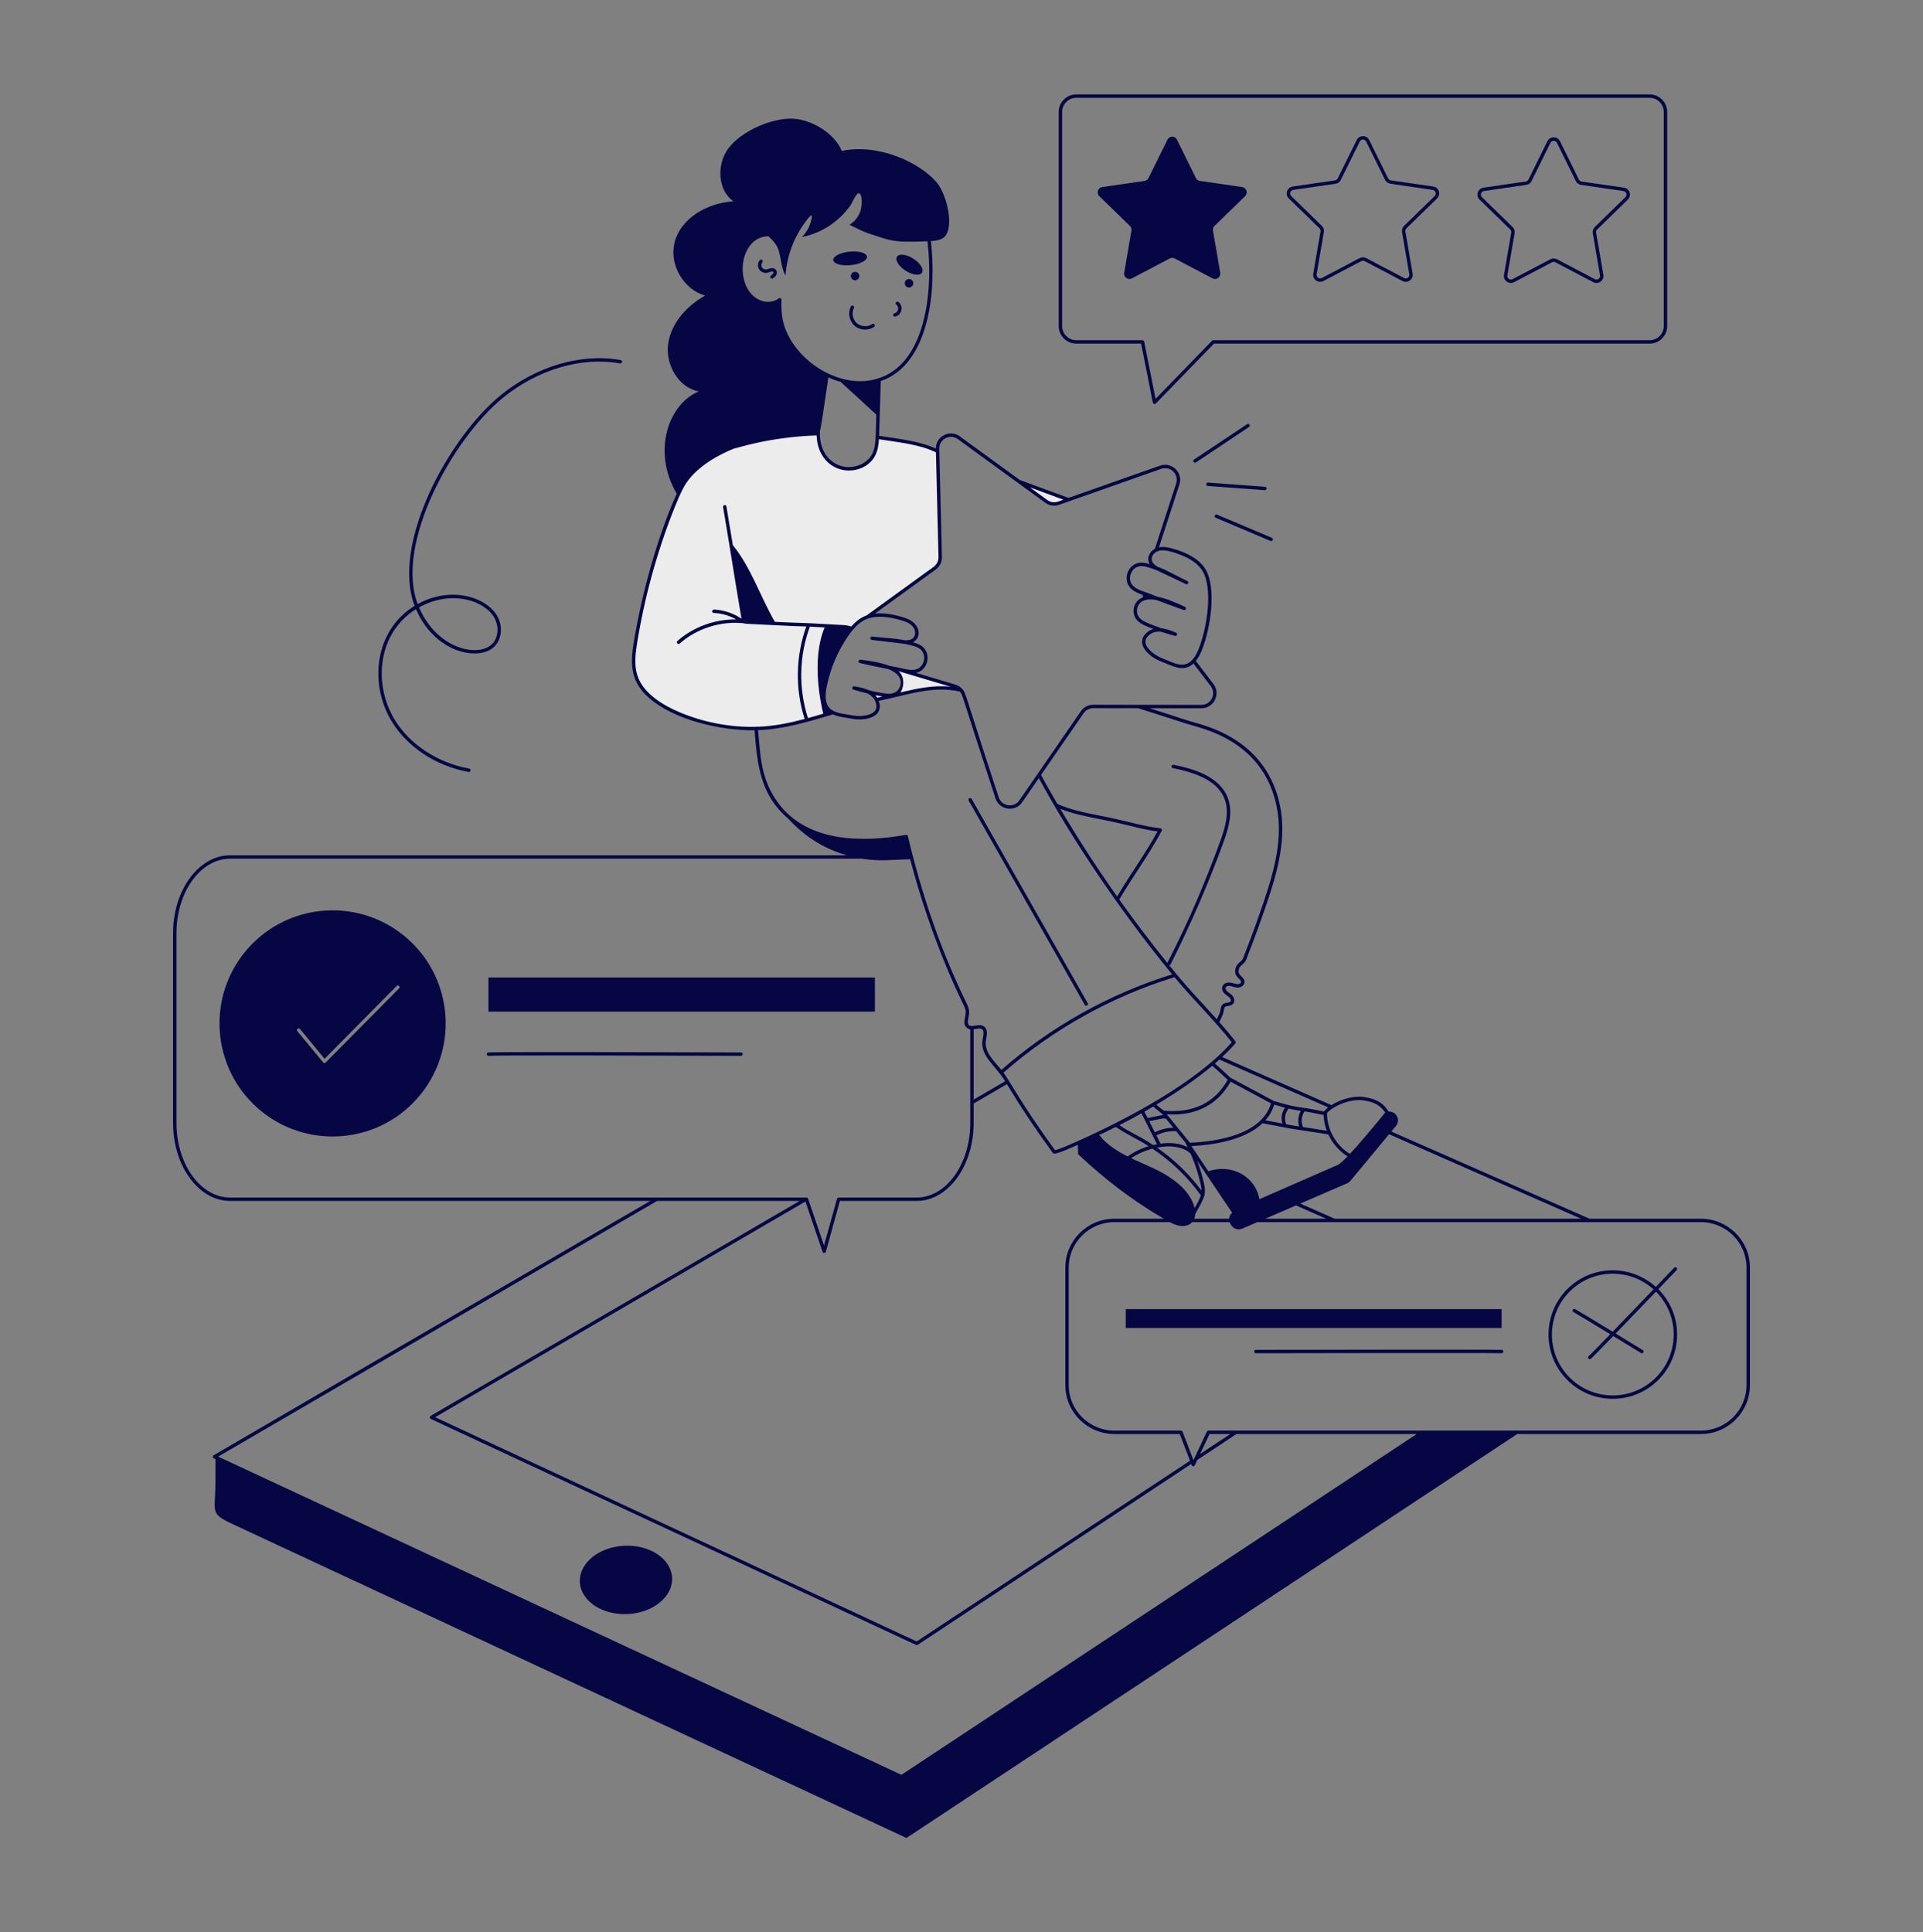
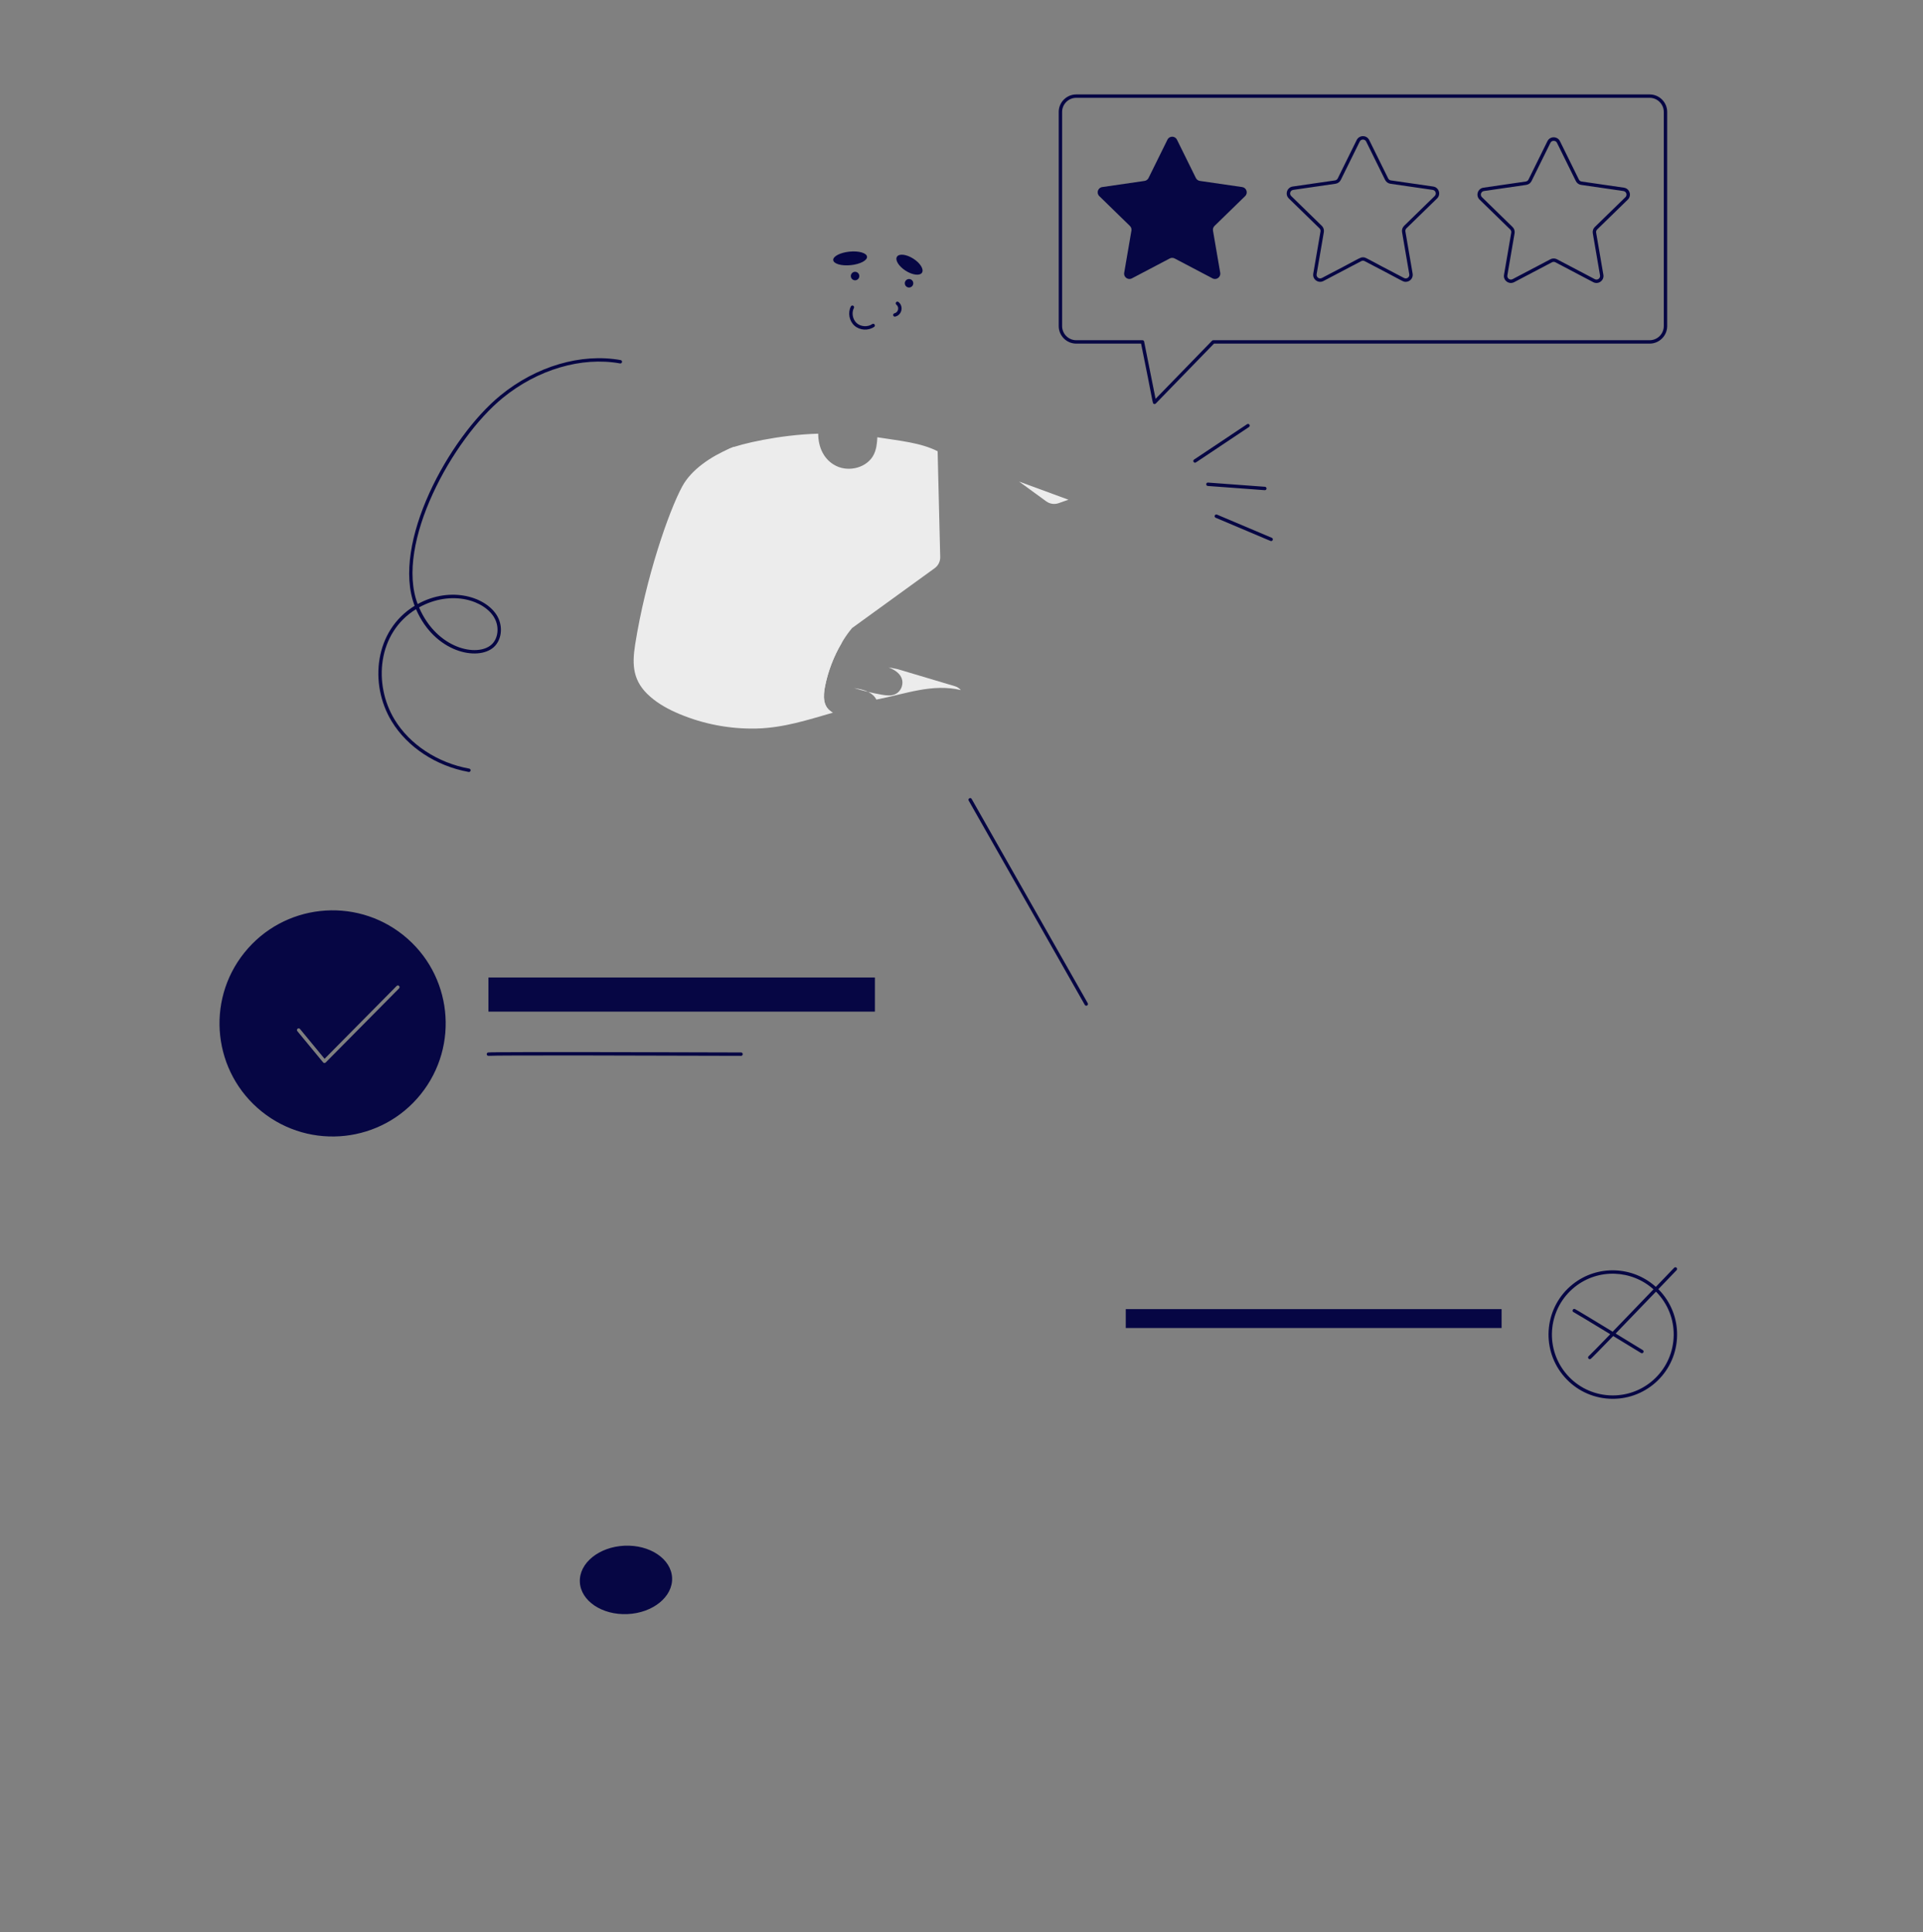
<svg xmlns="http://www.w3.org/2000/svg" width="200" height="201" viewBox="0 0 200 201" fill="none">
  <rect x="0" y="0" width="200" height="201" fill="#808080" stroke="none" />
  <path d="M111.12 51.978L110.097 52.339C109.666 52.491 109.188 52.42 108.816 52.151L105.985 50.088C107.749 50.739 104.908 49.693 111.12 51.978Z" fill="#ECECEC" />
  <path d="M90.295 71.969C89.796 71.852 89.304 71.714 88.816 71.565C89.34 71.653 89.829 71.735 90.295 71.969Z" fill="#ECECEC" />
  <path d="M97.786 57.937C97.797 58.394 97.585 58.829 97.213 59.098C91.731 63.072 93.955 61.46 88.104 65.701C87.69 66.002 87.51 66.451 87.531 66.893C86.714 68.263 86.133 69.774 85.818 71.334C85.604 72.38 85.569 73.47 86.47 74.034C83.134 75.061 83.792 74.828 81.689 75.266C80.924 75.425 80.157 75.606 79.378 75.698C78.778 75.758 78.833 75.722 78.748 75.751C78.593 75.362 78.508 74.944 78.479 74.572C78.204 71.119 78.66 74.546 75.599 55.333C75.574 55.188 75.553 55.042 75.528 54.897C75.294 53.447 75.064 51.996 74.831 50.545C74.657 49.455 74.194 47.873 75.234 47.038C75.436 46.875 75.659 46.755 75.896 46.652C76.951 46.204 80.963 45.23 85.097 45.109C85.097 46.535 85.698 47.859 86.993 48.478C88.349 49.126 90.213 48.627 90.879 47.279C91.151 46.727 91.218 46.104 91.247 45.484C91.264 45.484 91.286 45.488 91.303 45.492C93.575 45.852 95.737 46.04 97.517 46.935L97.786 57.937Z" fill="#ECECEC" />
  <path d="M99.934 71.777C96.925 71.078 94.226 72.173 91.144 72.768C90.971 72.414 90.652 72.145 90.295 71.968C90.758 72.078 91.229 72.177 91.7 72.259C92.177 72.34 92.691 72.407 93.129 72.198C93.65 71.951 93.947 71.317 93.834 70.751C93.71 70.121 93.133 69.704 92.415 69.417C92.45 69.424 93.31 69.597 93.345 69.597L99.304 71.374C99.552 71.448 99.772 71.59 99.934 71.777Z" fill="#ECECEC" />
  <path d="M88.583 65.376C87.458 66.712 86.302 68.939 85.819 71.335C85.589 72.456 85.577 73.55 86.587 74.102C86.601 74.109 86.619 74.116 86.636 74.127C84.066 74.86 81.522 75.713 78.66 75.779C75.928 75.843 73.186 75.326 70.67 74.272C69.573 73.812 68.511 73.242 67.62 72.46C65.836 70.903 65.709 69.243 66.059 67.042C67.15 60.141 69.536 53.221 70.953 50.598C71.926 48.8 74.003 47.463 75.896 46.652C76.038 46.592 76.183 46.539 76.332 46.493L75.376 52.714C75.989 56.277 76.47 59.472 77.316 64.463C77.371 64.771 77.156 64.662 79.124 64.781C87.91 65.227 87.909 65.106 88.565 65.368C88.572 65.368 88.576 65.372 88.583 65.376Z" fill="#ECECEC" />
  <path d="M76.334 46.469L76.331 46.494C76.182 46.54 76.037 46.593 75.895 46.653C76.044 46.586 76.189 46.525 76.334 46.469Z" fill="#ECECEC" />
  <path d="M65.265 167.892C67.915 167.772 69.99 166.082 69.901 164.119C69.811 162.155 67.591 160.661 64.942 160.781C62.293 160.901 60.217 162.591 60.307 164.555C60.396 166.518 62.616 168.012 65.265 167.892Z" fill="#060644" />
-   <path d="M176.904 126.769H165.317L144.706 117.698L145.183 117.122C145.688 116.518 145.244 115.581 144.427 115.622C143.75 114.584 143.013 114.293 141.831 114.106C140.829 113.95 139.443 114.334 138.471 114.951L127.107 109.949C127.613 109.475 128.071 109.006 128.476 108.541C128.532 108.477 128.535 108.383 128.483 108.316C127.956 107.635 127.393 106.97 126.816 106.317C126.938 106.057 127.058 105.797 127.171 105.536C127.271 105.305 127.287 104.877 127.385 104.754C127.517 104.586 128.005 104.714 128.26 104.393C128.457 104.14 128.363 103.782 128.167 103.557C127.996 103.366 127.796 103.272 127.638 103.124C127.521 103.017 127.424 102.853 127.468 102.729C127.52 102.589 127.736 102.532 127.921 102.559C128.17 102.591 128.387 102.704 128.673 102.72C129.021 102.748 129.391 102.546 129.432 102.185C129.475 101.759 129.045 101.557 128.886 101.303C128.757 101.096 128.818 100.803 128.937 100.607C129.054 100.412 129.312 100.269 129.476 100.055C129.646 99.84 129.709 99.55 129.792 99.335C130.445 97.668 131.066 95.987 131.766 93.922C132.721 91.089 133.701 87.796 133.253 84.574C132.657 80.314 130.062 76.811 124.626 75.267C122.98 74.799 123.453 74.903 119.552 73.666L124.953 73.671C126.253 73.671 126.99 72.179 126.201 71.147L124.368 68.748C124.69 68.353 124.9 67.891 125.071 67.439C125.918 65.201 126.515 61.203 125.401 59.253C124.607 57.862 122.676 57.226 121.596 56.971C121.202 56.877 120.848 56.867 120.535 56.933L122.662 50.403C123.064 49.166 121.875 48.002 120.648 48.436L111.123 51.791C110.603 51.6 113 52.481 106.068 49.932L99.826 45.389C98.789 44.633 97.334 45.373 97.335 46.66C95.586 45.859 93.493 45.657 91.43 45.333C91.445 44.948 91.587 39.973 91.603 39.638C96.637 37.909 97.425 30.312 96.817 25.077C97.216 25.052 97.617 25.004 97.971 24.825C99.401 24.1 98.535 20.291 97.425 18.982C95.607 16.838 91.294 14.908 87.543 15.699C86.836 13.946 84.709 12.666 82.97 12.395C80.649 12.027 77.025 13.606 75.687 15.527C74.534 17.183 74.636 19.791 76.289 20.945C73.585 21.09 70.726 22.7 70.132 25.343C69.626 27.594 71.115 30.107 73.331 30.75C71.43 31.812 69.806 33.592 69.495 35.747C69.183 37.899 70.539 40.33 72.683 40.715C69.602 41.946 67.746 46.865 70.385 51.355C68.766 54.893 66.842 60.959 65.884 67.016C65.525 69.273 65.67 70.994 67.502 72.594C70.112 74.882 74.928 76.008 78.478 75.959C78.753 79.508 79.064 82.664 81.957 85.135C83.822 87.156 85.856 88.333 88.077 88.965H23.931C20.661 88.965 18 92.599 18 97.065V116.815C18 121.283 20.661 124.918 23.931 124.918H67.633C40.193 140.889 33.482 144.791 22.218 151.376C22.095 151.447 22.102 151.629 22.232 151.689C22.267 151.706 22.448 151.79 22.412 151.773C22.412 152.6 22.409 153.43 22.406 154.257C22.393 157.468 21.722 157.401 24.518 158.684C24.782 158.805 94.24 191.163 94.276 191.18L157.8 149.161H176.904C179.714 149.161 182 146.88 182 144.077V131.85C182 129.048 179.714 126.769 176.904 126.769ZM164.438 126.769H138.812L135.232 125.192L140.105 123.085C140.236 123.028 140.357 122.94 140.449 122.827L144.47 117.981L164.438 126.769ZM115.894 149.161H122.701L123.765 151.937L95.337 170.74L45.258 147.413L83.769 124.977L85.552 130.216C85.608 130.38 85.843 130.374 85.89 130.206L87.354 124.918H95.331C98.603 124.918 101.265 121.283 101.265 116.815V114.786L104.72 112.773C106.187 115.185 107.713 117.484 109.479 119.9C109.514 119.949 109.546 119.995 109.664 119.995C109.9 119.995 110.481 119.808 112.102 119.079C112.11 119.405 112.117 119.73 112.129 120.052C114.833 122.613 117.822 124.905 121.044 126.769H115.894C113.084 126.769 110.798 129.048 110.798 131.85V144.076C110.798 146.88 113.084 149.161 115.894 149.161ZM102.132 107.057C102.411 107.257 102.243 107.767 102.183 108.213C101.951 109.887 103.516 110.777 104.537 112.471L101.265 114.376V107.063C101.591 107.023 101.93 106.911 102.132 107.057ZM126.081 110.858C126.636 111.338 127.175 111.831 127.686 112.326C126.322 114.734 124.08 115.814 121.022 115.527C120.606 115.19 120.756 115.313 120.258 114.908C122.603 113.501 124.533 112.158 126.081 110.858ZM137.663 115.979C137.682 116.539 137.796 117.092 137.991 117.614L135.51 117.23C135.509 117.228 135.509 117.226 135.509 117.224C135.291 116.699 135.357 116.075 135.67 115.602C136.128 115.671 136.718 115.771 137.663 115.979ZM139.157 121.16L130.987 124.733C130.587 122.44 128.19 120.989 125.674 121.832L123.914 119.214C126.172 119.1 129.457 118.609 131.313 116.835L134.189 117.383L138.02 117.977C138.064 117.997 138.095 117.993 138.154 118.002C138.585 118.93 139.277 119.736 140.147 120.283C139.686 120.76 139.353 121.056 139.157 121.16ZM124.247 125.656C123.868 124.025 122.261 122.725 120.774 121.928C119.758 121.387 118.682 120.964 117.644 120.468C118.324 120.017 119.074 119.684 119.861 119.48C121.808 120.782 123.53 122.437 124.895 124.336C124.768 124.74 124.456 125.29 124.247 125.656ZM124.96 123.835C123.674 122.115 122.101 120.6 120.334 119.375C120.652 119.315 120.973 119.269 121.298 119.252C122.152 119.21 123.256 119.387 123.836 120.017C124.48 121.491 124.708 122.533 124.747 122.662C124.847 123.039 124.954 123.449 124.96 123.835ZM121.283 116.383L122.04 117.314C121.316 117.279 120.631 117.537 120.102 117.773L119.522 116.621C120.459 116.425 120.475 116.436 120.705 116.388C120.926 116.341 121.078 116.314 121.283 116.383ZM122.176 117.651C122.221 117.673 122.271 117.671 122.316 117.653L123.277 118.833C123.364 119.003 123.44 119.168 123.521 119.335C122.687 118.882 121.651 118.831 120.698 118.955L120.262 118.089C121.521 117.53 121.997 117.71 122.176 117.651ZM135.118 117.169L134.249 117.034L133.765 116.942C133.763 116.934 133.764 116.926 133.761 116.919C133.548 116.356 133.644 115.775 134.019 115.313C134.536 115.435 134.889 115.489 135.288 115.546C135.019 116.037 134.956 116.633 135.118 117.169ZM133.376 116.868L131.608 116.531C132.015 116.069 132.331 115.531 132.523 114.902C132.973 115.037 133.336 115.139 133.644 115.22C133.305 115.709 133.212 116.291 133.376 116.868ZM123.76 118.866L121.352 115.909C124.376 116.091 126.607 114.95 127.992 112.513L132.19 114.768C131.223 118.026 126.587 118.741 123.76 118.866ZM119.934 115.101C120.261 115.368 120.59 115.633 120.829 115.826L120.963 115.991C120.726 116.007 119.443 116.277 119.357 116.294C119.224 116.031 119.053 115.685 119.021 115.632C119.253 115.499 119.142 115.571 119.934 115.101ZM118.715 115.805L119.073 116.516C119.074 116.52 119.072 116.523 119.073 116.527C119.08 116.568 119.101 116.602 119.13 116.628L120.333 119.016C120.196 119.04 120.06 119.065 119.926 119.096C118.389 118.087 117.535 117.801 116.417 117.037C117.196 116.641 117.963 116.23 118.715 115.805ZM116.057 117.218C117.083 117.954 118.147 118.382 119.469 119.22C118.688 119.456 117.95 119.818 117.28 120.288C116.172 119.731 115.125 119.066 114.316 118.056C114.584 117.926 114.913 117.789 116.057 117.218ZM124.313 126.264C124.642 125.676 125.078 124.951 125.236 124.427C125.268 124.387 125.282 124.338 125.274 124.289C125.394 123.724 125.234 123.116 125.089 122.571C125.065 122.487 124.905 121.779 124.513 120.741L128.146 126.143L128.147 126.144C127.964 126.305 127.858 126.531 127.842 126.769H124.211C124.274 126.611 124.307 126.441 124.313 126.264ZM134.789 125.384L137.934 126.769H131.585L134.789 125.384ZM141.776 114.455C142.841 114.624 143.461 114.858 144.067 115.722C142.476 117.676 141.25 119.11 140.395 120.022C138.939 119.14 138.001 117.483 138.013 115.776C138.791 114.922 140.613 114.275 141.776 114.455ZM138.135 115.189C137.933 115.347 137.761 115.521 137.679 115.62C134.833 114.996 135.301 115.376 132.469 114.516L127.95 112.089C127.442 111.596 126.906 111.106 126.354 110.627C126.515 110.488 126.672 110.349 126.824 110.211L138.135 115.189ZM112.024 118.727C110.35 119.481 109.864 119.617 109.725 119.637C106.307 114.954 104.965 112.366 104.367 111.57C109.49 107.072 115.635 103.644 122.153 101.644C124.085 103.97 126.298 106.097 128.113 108.417C124.354 112.654 117.211 116.407 112.024 118.727ZM124.529 75.607C129.89 77.131 132.334 80.566 132.902 84.623C133.34 87.769 132.372 91.014 131.431 93.809C130.188 97.47 129.578 98.856 129.396 99.396C129.342 99.557 129.286 99.724 129.197 99.838C129.033 100.051 128.805 100.14 128.634 100.424C128.421 100.777 128.403 101.196 128.586 101.49C128.752 101.756 129.1 101.952 129.08 102.148C129.064 102.288 128.866 102.371 128.693 102.366C128.483 102.355 128.216 102.24 127.968 102.208C127.195 102.094 126.788 102.826 127.397 103.383C127.553 103.529 127.782 103.657 127.902 103.791C128 103.904 128.056 104.078 127.981 104.174C127.923 104.248 127.819 104.268 127.655 104.291C127.107 104.368 127.021 104.552 126.923 105.082C126.866 105.385 126.889 105.315 126.558 106.03C124.525 103.753 123.756 103.067 121.597 100.399C121.657 100.395 121.714 100.363 121.744 100.305C123.798 96.244 125.633 92.017 127.198 87.742C127.742 86.255 128.275 84.54 127.702 83.006C126.857 80.743 124.074 79.951 122.054 79.553C121.959 79.531 121.865 79.596 121.847 79.692C121.827 79.788 121.89 79.881 121.986 79.9C123.922 80.282 126.587 81.032 127.371 83.13C127.901 84.551 127.412 86.127 126.865 87.62C123.896 95.732 121.544 99.731 121.419 100.179C119.688 98.031 118.014 95.826 116.41 93.567C117.847 91.107 119.485 88.938 120.824 86.415C120.882 86.305 120.811 86.17 120.687 86.156C118.81 85.949 117.597 85.472 114.508 84.866C112.973 84.565 111.417 84.259 109.973 83.625C109.337 82.543 108.783 81.561 108.271 80.608L112.703 74.185C112.929 73.853 113.3 73.668 113.703 73.66L118.371 73.665C122.038 74.812 122.811 75.119 124.529 75.607ZM110.272 84.131C111.605 84.657 113.069 84.945 114.44 85.213C117.535 85.82 118.53 86.238 120.389 86.477C119.114 88.829 117.573 90.9 116.185 93.252C114.011 90.173 112.074 87.166 110.272 84.131ZM121.514 57.315C122.339 57.51 124.338 58.106 125.094 59.429C126.136 61.252 125.567 65.127 124.74 67.314C124.56 67.791 124.343 68.286 123.981 68.665C123.07 69.62 121.996 68.901 120.83 68.454C120.195 68.21 119.216 67.526 119.135 66.834C119.098 66.508 119.277 66.208 119.668 65.942C119.947 65.752 120.323 65.669 120.74 65.704C121.222 65.867 121.71 66.014 122.199 66.146C122.417 66.198 122.511 65.894 122.312 65.811C121.832 65.612 121.335 65.407 120.814 65.355C120.371 65.205 119.933 65.041 119.502 64.866C119.076 64.692 118.64 64.491 118.406 64.123C118.145 63.715 118.212 63.107 118.556 62.739C118.94 62.33 119.577 62.285 120.269 62.408C121.178 62.761 122.13 63.11 123.109 63.45C123.32 63.523 123.444 63.215 123.241 63.122C122.37 62.718 121.374 62.26 120.391 62.075C119.523 61.739 119.744 61.81 119.212 61.628C118.556 61.405 117.812 61.153 117.592 60.544C117.407 60.029 117.616 59.385 118.067 59.076C118.574 58.729 119.104 58.915 119.647 59.083C120.53 59.378 119.806 59.096 123.333 60.755C123.547 60.852 123.692 60.529 123.48 60.433C123.478 60.432 123.476 60.431 123.474 60.43C122.619 60.04 121.358 59.297 120.39 58.954C120.079 58.77 119.836 58.548 119.786 58.245C119.723 57.868 120.016 57.512 120.323 57.368C120.639 57.22 121.04 57.203 121.514 57.315ZM119.251 62.016C119.259 62.019 119.267 62.021 119.275 62.024C119.269 62.025 119.263 62.027 119.257 62.028C119.255 62.024 119.253 62.02 119.251 62.016ZM110.599 51.976L110.039 52.173C109.663 52.305 109.245 52.244 108.921 52.009L107.114 50.694L110.599 51.976ZM99.618 45.675L108.713 52.296C109.132 52.598 109.672 52.678 110.156 52.507L120.765 48.77C121.718 48.433 122.638 49.332 122.325 50.293L120.114 57.081C119.528 57.392 119.216 58.097 119.583 58.69C119.031 58.516 118.432 58.397 117.867 58.783C117.279 59.186 117.018 59.994 117.259 60.664C117.502 61.337 118.168 61.637 118.821 61.868C118.843 61.954 118.87 62.037 118.906 62.116C117.921 62.456 117.648 63.592 118.107 64.313C118.397 64.769 118.91 65.007 119.369 65.194C119.563 65.273 119.759 65.35 119.957 65.424C119.336 65.603 118.703 66.179 118.784 66.875C118.888 67.769 120.017 68.521 120.704 68.784C121.939 69.258 123.072 69.983 124.127 69.015L125.92 71.362C126.53 72.16 125.965 73.317 124.953 73.317C109.522 73.302 114.844 73.307 113.693 73.307C113.18 73.307 112.701 73.559 112.411 73.985C110.779 76.35 107.519 81.074 106.024 83.242C105.45 84.076 104.177 83.884 103.868 82.927C100.23 71.857 100.486 72.112 100.068 71.662C99.882 71.447 99.635 71.289 99.355 71.205L95.271 69.989C96.283 69.765 96.709 68.631 96.348 67.802C96.075 67.175 95.504 66.957 94.945 66.81C95.846 66.366 95.843 64.86 94.155 64.284C93.396 64.025 92.157 63.702 90.995 63.824L97.317 59.242C97.734 58.94 97.975 58.451 97.963 57.933C97.95 57.375 98.035 60.856 97.688 46.688C97.662 45.684 98.797 45.077 99.618 45.675ZM84.03 74.694C83.037 71.603 83.106 68.231 84.228 65.184C84.563 65.201 85.728 65.262 85.763 65.264C84.325 68.705 85.419 73.432 85.626 74.238C85.09 74.396 84.558 74.549 84.03 74.694ZM85.916 72.919C85.811 72.406 85.891 71.872 85.992 71.372C86.364 69.525 87.127 67.729 88.197 66.178C88.59 65.609 89.137 64.906 89.885 64.505C91.226 63.788 93.238 64.345 94.041 64.619C94.502 64.776 94.832 65.005 95.021 65.297C95.204 65.583 95.263 66.04 95.01 66.326C94.805 66.556 94.479 66.615 94.12 66.605C93.113 66.379 91.651 66.34 90.718 66.215C90.623 66.197 90.532 66.269 90.519 66.366C90.506 66.463 90.574 66.552 90.671 66.565C92.351 66.77 94.078 66.954 94.243 66.999C94.958 67.195 95.727 67.261 96.024 67.943C96.242 68.445 96.075 69.102 95.645 69.439C95.066 69.892 94.159 69.597 93.397 69.43C93.204 69.39 93.614 69.469 92.46 69.248C91.522 68.879 90.423 68.738 89.49 68.619C89.402 68.606 89.31 68.67 89.293 68.763C89.277 68.856 89.336 68.946 89.428 68.967C90.439 69.2 91.431 69.41 92.386 69.594C93.038 69.858 93.554 70.235 93.661 70.786C93.758 71.28 93.49 71.83 93.053 72.038C92.659 72.225 92.183 72.163 91.729 72.084C89.457 71.686 90.684 71.699 88.847 71.39C88.628 71.356 88.557 71.67 88.765 71.734C89.25 71.883 89.741 72.017 90.236 72.136C90.606 72.328 90.881 72.598 91.017 72.908C91.207 73.341 91.199 73.69 90.993 73.946C90.557 74.49 89.364 74.549 88.696 74.416C88.508 74.379 88.312 74.349 88.116 74.318C87.099 74.16 86.138 74.01 85.916 72.919ZM91.234 72.569C91.18 72.481 91.119 72.395 91.048 72.315C91.28 72.363 91.533 72.41 91.786 72.452C91.602 72.492 91.419 72.532 91.234 72.569ZM93.449 69.814L98.87 71.429C97.035 71.246 95.363 71.617 93.637 72.026C93.946 71.681 94.211 70.467 93.449 69.814ZM85.277 44.91L85.258 44.909C85.38 44.528 85.564 43.282 86.154 39.256C86.768 39.538 87.094 39.625 87.412 39.713C87.447 39.745 91.005 42.981 91.143 43.129C91.075 45.572 91.102 46.427 90.72 47.201C90.122 48.413 88.382 48.947 87.07 48.319C85.77 47.698 85.212 46.327 85.277 44.91ZM89.373 20.109C89.749 20.329 89.604 21.526 89.515 21.851C89.341 22.484 88.913 23.044 88.347 23.378C89.074 23.729 89.713 24.087 90.496 24.333C92.546 24.98 92.71 25.263 96.464 25.095C97.076 30.32 96.295 37.896 91.241 39.389C87.913 40.411 83.985 38.319 82.202 35.297C81.478 34.063 81.209 32.873 81.275 31.189C81.28 31.042 81.114 30.951 80.993 31.04C79.886 31.864 78.091 31.259 77.469 29.409C76.735 27.236 77.796 24.554 79.933 24.582C80.91 25.505 80.988 25.837 81.219 27.119C81.316 27.654 81.424 28.186 81.696 28.653C81.85 26.374 82.778 24.16 84.278 22.439L84.448 22.43C84.371 23.261 84.001 24.063 83.412 24.654C85.418 24.265 87.263 23.052 88.453 21.359C88.608 21.139 89.099 19.949 89.373 20.109ZM70.738 74.109C69.487 73.585 68.505 73.002 67.736 72.327C66.018 70.828 65.884 69.265 66.234 67.071C66.974 62.384 68.27 57.521 70.168 52.767C70.427 52.123 70.734 51.377 71.108 50.683C72.299 48.478 75.089 47.16 76.319 46.667C76.466 46.678 79.876 45.462 84.93 45.292C85.01 47.624 86.585 48.944 88.287 48.944C89.431 48.944 90.546 48.354 91.038 47.358C91.299 46.828 91.379 46.248 91.413 45.688C93.492 46.013 95.634 46.222 97.342 47.051L97.609 57.942C97.619 58.343 97.432 58.722 97.11 58.955L90.126 64.018C89.631 64.194 89.109 64.515 88.528 65.173C87.917 64.961 87.891 65.05 84.565 64.846C83.6 64.791 82.496 64.782 80.591 64.682C79.066 62.054 78.128 59.052 76.22 56.707C76.002 55.372 75.78 54.02 75.551 52.685C75.511 52.452 75.163 52.515 75.202 52.745C75.522 54.607 75.829 56.504 76.126 58.338C76.451 60.351 76.727 62.046 77.118 64.356C75.686 63.386 74.208 63.402 74.243 63.408C74.014 63.408 74.006 63.753 74.236 63.762C75.05 63.793 75.857 64.029 76.567 64.43C74.353 64.402 72.123 65.209 70.459 66.668C70.283 66.823 70.517 67.086 70.693 66.934C72.483 65.364 74.958 64.579 77.327 64.828C77.482 64.894 77.476 64.868 79.211 64.963C83.787 65.197 81.786 65.084 83.859 65.167C82.749 68.255 82.687 71.659 83.688 74.785C82.083 75.212 80.491 75.537 78.825 75.594C78.764 75.564 78.706 75.571 78.643 75.603C75.944 75.66 73.215 75.148 70.738 74.109ZM78.832 75.948C81.516 75.857 83.999 75.086 86.628 74.314C87.24 74.589 87.987 74.637 88.628 74.763C88.835 74.804 89.093 74.831 89.371 74.831C90.754 74.831 91.873 74.211 91.39 72.897C94.436 72.285 96.983 71.297 99.835 71.939C100.141 72.296 99.871 71.854 103.531 83.035C103.93 84.273 105.58 84.513 106.315 83.443L108.045 80.935C111.324 86.993 116.284 94.499 121.91 101.35C115.402 103.368 109.269 106.799 104.149 111.291C103.385 110.36 102.368 109.458 102.534 108.261C102.606 107.736 102.811 107.108 102.338 106.77C101.835 106.406 101.112 106.905 100.789 106.644C100.608 106.499 100.644 106.247 100.724 105.849C100.89 105.025 100.775 104.872 100.282 103.847C97.823 98.718 95.853 93.042 94.427 86.975C94.406 86.883 94.315 86.824 94.224 86.841C89.578 87.65 84.289 87.547 81.248 83.922C78.941 81.164 79.1 78.081 78.832 75.948ZM18.354 116.815V97.065C18.354 92.794 20.855 89.319 23.931 89.319H89.648C91.516 89.612 92.789 89.428 94.659 89.372C96.966 98.169 100.103 104.268 100.164 104.413C100.504 105.126 100.479 105.274 100.377 105.778C100.297 106.178 100.205 106.63 100.567 106.92C100.673 107.006 100.79 107.048 100.911 107.066V116.815C100.911 121.088 98.408 124.564 95.331 124.564H87.22C87.141 124.564 87.071 124.617 87.05 124.694L85.702 129.559L84.043 124.684C84.019 124.613 83.952 124.564 83.876 124.564H23.931C20.855 124.564 18.354 121.088 18.354 116.815ZM83.168 124.918L44.787 147.278C44.73 147.311 44.697 147.373 44.7 147.439C44.703 147.505 44.742 147.564 44.802 147.591L95.277 171.102C95.335 171.129 95.399 171.123 95.449 171.09L123.894 152.275L123.942 152.399C123.998 152.545 124.202 152.552 124.267 152.411L124.529 151.855L128.601 149.161H147.345L93.751 184.611L22.689 151.512L68.336 124.918H83.168ZM124.818 151.239L125.794 149.161H127.96L124.818 151.239ZM181.646 144.076C181.646 146.685 179.519 148.807 176.904 148.807H125.682C125.613 148.807 125.551 148.847 125.522 148.909L124.124 151.884L122.988 148.921C122.962 148.853 122.896 148.807 122.823 148.807H115.894C113.279 148.807 111.152 146.685 111.152 144.076V131.85C111.152 129.243 113.279 127.123 115.894 127.123H121.663C121.981 127.292 122.309 127.439 122.66 127.501C123.131 127.584 123.648 127.494 123.991 127.123H127.89C128.122 127.802 128.719 128.007 129.196 127.802L130.767 127.123H176.904C179.518 127.123 181.646 129.243 181.646 131.85V144.076Z" fill="#060644" />
  <path d="M112.822 104.522C112.854 104.58 112.914 104.612 112.976 104.612C113.005 104.612 113.035 104.605 113.063 104.589C113.148 104.54 113.178 104.432 113.129 104.347L101.057 83.104C100.941 82.899 100.634 83.076 100.749 83.278L112.822 104.522Z" fill="#060644" />
  <path d="M94.191 28.16C94.91 28.618 95.672 28.709 95.893 28.363C96.114 28.017 95.71 27.364 94.991 26.906C94.272 26.447 93.51 26.356 93.289 26.702C93.069 27.049 93.472 27.701 94.191 28.16Z" fill="#060644" />
  <path d="M86.66 27.057C86.7 27.445 87.518 27.679 88.488 27.58C89.459 27.481 90.213 27.087 90.174 26.699C90.134 26.311 89.316 26.076 88.345 26.175C87.375 26.274 86.621 26.669 86.66 27.057Z" fill="#060644" />
  <path d="M89.294 28.965C89.433 28.765 89.383 28.489 89.182 28.351C88.982 28.212 88.707 28.262 88.568 28.463C88.43 28.663 88.48 28.938 88.68 29.077C88.881 29.216 89.156 29.166 89.294 28.965Z" fill="#060644" />
  <path d="M94.181 29.214C94.043 29.414 94.093 29.689 94.293 29.828C94.494 29.967 94.769 29.916 94.908 29.716C95.046 29.515 94.996 29.241 94.796 29.102C94.595 28.963 94.32 29.013 94.181 29.214Z" fill="#060644" />
  <path d="M93.109 32.933C93.804 32.763 94.004 31.86 93.445 31.412C93.37 31.352 93.258 31.364 93.196 31.44C93.135 31.516 93.147 31.628 93.224 31.689C93.553 31.953 93.436 32.489 93.025 32.59C92.93 32.613 92.872 32.709 92.895 32.803C92.918 32.897 93.013 32.956 93.109 32.933Z" fill="#060644" />
  <path d="M89.109 33.616C88.68 33.239 88.548 32.545 88.809 32.037C88.854 31.951 88.82 31.844 88.733 31.799C88.646 31.754 88.539 31.788 88.495 31.875C88.157 32.532 88.321 33.395 88.876 33.882C89.43 34.368 90.307 34.421 90.915 34.001C90.995 33.946 91.015 33.835 90.96 33.755C90.904 33.674 90.793 33.654 90.714 33.71C90.244 34.035 89.539 33.994 89.109 33.616Z" fill="#060644" />
-   <path d="M80.126 27.906C79.983 27.937 79.82 28.015 79.7 28.031C79.519 28.056 79.327 27.957 79.24 27.799C79.153 27.64 79.174 27.424 79.291 27.286C79.354 27.211 79.345 27.099 79.27 27.037C79.196 26.974 79.085 26.983 79.021 27.058C78.81 27.307 78.772 27.682 78.93 27.969C79.087 28.256 79.424 28.429 79.747 28.382C79.94 28.356 80.05 28.285 80.202 28.252C80.389 28.213 80.51 28.293 80.409 28.457C80.36 28.536 80.273 28.601 80.188 28.665C80.11 28.723 80.094 28.834 80.152 28.912C80.211 28.991 80.322 29.006 80.4 28.948C80.501 28.873 80.626 28.779 80.71 28.643C80.96 28.238 80.654 27.792 80.126 27.906Z" fill="#060644" />
  <path d="M41.954 97.278C36.886 93.212 29.483 94.025 25.417 99.093C21.352 104.157 22.165 111.559 27.229 115.626C32.297 119.691 39.7 118.881 43.765 113.814C47.831 108.746 47.021 101.343 41.954 97.278ZM41.508 102.805L33.871 110.519C33.793 110.598 33.672 110.585 33.609 110.509L30.924 107.257C30.863 107.179 30.874 107.069 30.948 107.005C31.023 106.945 31.136 106.956 31.2 107.03L33.758 110.134L41.256 102.554C41.324 102.486 41.437 102.483 41.504 102.554C41.575 102.621 41.575 102.734 41.508 102.805Z" fill="#060644" />
  <path d="M90.994 101.676H50.799V105.226H90.994V101.676Z" fill="#060644" />
  <path d="M77.073 109.473C76.025 109.469 51.419 109.383 50.774 109.474C50.678 109.488 50.611 109.578 50.624 109.674C50.638 109.771 50.728 109.837 50.824 109.825C51.328 109.754 68.213 109.795 77.071 109.827C77.071 109.827 77.071 109.827 77.072 109.827C77.169 109.827 77.248 109.748 77.249 109.65C77.249 109.553 77.17 109.473 77.073 109.473Z" fill="#060644" />
  <path d="M172.475 134.096C173.328 133.208 174.023 132.482 174.376 132.114C174.443 132.044 174.441 131.932 174.37 131.864C174.3 131.797 174.188 131.8 174.12 131.87C173.623 132.388 172.958 133.082 172.214 133.857C169.823 131.696 166.145 131.518 163.552 133.598C160.676 135.906 160.214 140.123 162.522 142.999C163.639 144.393 165.233 145.267 167.009 145.462C170.666 145.859 173.98 143.234 174.385 139.543C174.58 137.767 174.071 136.022 172.953 134.629C172.802 134.441 172.642 134.264 172.475 134.096ZM174.033 139.504C173.655 142.952 170.562 145.49 167.047 145.11C165.366 144.926 163.856 144.098 162.797 142.778C160.612 140.054 161.05 136.06 163.773 133.874C166.226 131.906 169.704 132.072 171.969 134.112C170.603 135.534 169.017 137.184 167.724 138.52C165.797 137.346 163.889 136.191 163.793 136.159C163.562 136.083 163.455 136.419 163.669 136.49C163.801 136.553 165.534 137.601 167.472 138.781C166.254 140.04 165.349 140.967 165.241 141.054C165.053 141.189 165.252 141.473 165.442 141.346C165.527 141.289 166.5 140.294 167.782 138.97C168.772 139.573 169.796 140.198 170.674 140.735C170.871 140.856 171.058 140.555 170.858 140.433C170.144 139.996 169.101 139.359 168.035 138.709C169.353 137.346 170.942 135.694 172.23 134.351C172.386 134.508 172.536 134.674 172.677 134.85C173.736 136.17 174.217 137.822 174.033 139.504Z" fill="#060644" />
  <path d="M156.173 136.17H117.084V138.135H156.173V136.17Z" fill="#060644" />
-   <path d="M156.187 140.407C155.565 140.356 131.641 140.404 130.623 140.406C130.525 140.407 130.446 140.486 130.446 140.583C130.447 140.681 130.526 140.76 130.623 140.76H130.624C130.873 140.76 155.55 140.711 156.159 140.759C156.164 140.76 156.168 140.76 156.173 140.76C156.264 140.76 156.342 140.69 156.349 140.597C156.357 140.5 156.284 140.415 156.187 140.407Z" fill="#060644" />
  <path d="M111.934 35.741H118.676C119.986 42.107 119.832 41.963 120.027 42.021C120.092 42.04 120.159 42.02 120.204 41.974L126.26 35.741H171.571C172.576 35.741 173.394 34.923 173.394 33.917V11.645C173.394 10.639 172.576 9.821 171.571 9.821H111.934C110.929 9.821 110.111 10.639 110.111 11.645V33.917C110.111 34.923 110.929 35.741 111.934 35.741ZM110.465 11.645C110.465 10.835 111.124 10.175 111.934 10.175H171.571C172.381 10.175 173.04 10.835 173.04 11.645V33.917C173.04 34.728 172.381 35.387 171.571 35.387H126.185C126.137 35.387 126.092 35.407 126.058 35.441L120.185 41.486L118.995 35.529C118.978 35.447 118.906 35.387 118.821 35.387H111.934C111.124 35.387 110.465 34.728 110.465 33.917V11.645Z" fill="#060644" />
  <path d="M157.067 23.868C157.155 23.954 157.195 24.077 157.175 24.199L156.423 28.583C156.321 29.179 156.947 29.63 157.479 29.35L161.416 27.28C161.526 27.223 161.655 27.223 161.764 27.28L165.702 29.35C166.233 29.63 166.859 29.179 166.758 28.583L166.006 24.199C165.985 24.077 166.025 23.954 166.113 23.868L169.299 20.763C169.73 20.342 169.492 19.608 168.895 19.521L164.493 18.881C164.371 18.864 164.266 18.787 164.211 18.677L162.243 14.688C161.976 14.148 161.204 14.146 160.937 14.688L158.969 18.677C158.914 18.787 158.809 18.864 158.687 18.881L154.285 19.521C153.689 19.607 153.449 20.341 153.882 20.763L157.067 23.868ZM154.336 19.871L158.738 19.232C158.975 19.198 159.18 19.049 159.286 18.834L161.255 14.845C161.384 14.584 161.796 14.583 161.926 14.845L163.894 18.833C164 19.049 164.205 19.198 164.442 19.232L168.844 19.871C169.152 19.916 169.274 20.293 169.052 20.509L165.866 23.614C165.694 23.782 165.616 24.022 165.657 24.259L166.409 28.643C166.461 28.947 166.144 29.182 165.866 29.037L161.929 26.967C161.717 26.856 161.463 26.855 161.252 26.967L157.314 29.037C157.036 29.182 156.719 28.947 156.772 28.643L157.524 24.258C157.564 24.022 157.485 23.781 157.314 23.614L154.129 20.509C153.906 20.293 154.028 19.916 154.336 19.871Z" fill="#060644" />
  <path d="M137.229 23.748C137.318 23.834 137.358 23.958 137.337 24.079L136.585 28.464C136.483 29.059 137.108 29.511 137.641 29.231L141.579 27.161C141.687 27.104 141.817 27.104 141.927 27.161C146.087 29.316 145.885 29.316 146.203 29.316C146.636 29.316 146.999 28.926 146.92 28.464L146.168 24.08C146.147 23.958 146.187 23.835 146.276 23.749L149.461 20.644C149.893 20.223 149.654 19.489 149.058 19.402L144.656 18.763C144.534 18.745 144.428 18.668 144.374 18.558L142.405 14.569C142.137 14.026 141.366 14.029 141.1 14.569L139.131 18.558C139.076 18.668 138.971 18.745 138.849 18.763L134.448 19.402C133.851 19.489 133.612 20.223 134.044 20.644L137.229 23.748ZM134.499 19.753L138.901 19.113C139.138 19.078 139.343 18.929 139.448 18.715L141.417 14.726C141.555 14.447 141.951 14.447 142.088 14.726L144.057 18.714C144.162 18.929 144.367 19.078 144.605 19.113L149.007 19.753C149.313 19.797 149.437 20.173 149.214 20.39L146.029 23.495C145.857 23.662 145.779 23.903 145.819 24.14L146.571 28.524C146.624 28.829 146.305 29.062 146.028 28.918C141.877 26.769 142.073 26.764 141.752 26.764C141.427 26.764 141.589 26.789 137.477 28.918C137.201 29.062 136.882 28.829 136.934 28.524L137.686 24.14C137.726 23.904 137.648 23.663 137.477 23.495L134.291 20.39C134.069 20.174 134.191 19.797 134.499 19.753Z" fill="#060644" />
  <path d="M117.515 23.502C117.645 23.629 117.704 23.811 117.673 23.99L116.921 28.374C116.844 28.825 117.317 29.168 117.721 28.955L121.658 26.885C121.819 26.801 122.01 26.801 122.171 26.885L126.108 28.955C126.512 29.168 126.985 28.825 126.908 28.374L126.156 23.99C126.125 23.811 126.184 23.629 126.314 23.502L129.499 20.398C129.826 20.079 129.646 19.523 129.194 19.458L124.792 18.818C124.613 18.792 124.457 18.679 124.377 18.517L122.408 14.528C122.206 14.118 121.622 14.118 121.42 14.528L119.452 18.517C119.371 18.679 119.216 18.792 119.037 18.818L114.635 19.458C114.183 19.523 114.003 20.079 114.33 20.397L117.515 23.502Z" fill="#060644" />
  <path d="M48.738 80.296C48.749 80.298 48.759 80.299 48.77 80.299C48.854 80.299 48.928 80.239 48.944 80.153C48.961 80.057 48.897 79.965 48.801 79.948C45.513 79.353 42.609 77.442 41.032 74.836C38.803 71.152 39.265 65.835 43.267 63.366C45.213 67.889 49.701 68.797 51.349 67.318C52.162 66.59 52.336 65.227 51.755 64.147C50.666 62.129 46.952 60.895 43.441 62.832C41.053 56.589 47.059 45.664 52.273 41.403C55.912 38.428 60.478 37.082 64.487 37.802C64.585 37.819 64.675 37.755 64.692 37.66C64.71 37.563 64.646 37.471 64.55 37.454C60.439 36.715 55.767 38.089 52.049 41.129C46.667 45.527 40.662 56.575 43.124 63.016C38.959 65.568 38.367 71.114 40.729 75.019C42.358 77.71 45.352 79.683 48.738 80.296ZM51.443 64.315C51.949 65.254 51.807 66.432 51.113 67.055C49.647 68.369 45.458 67.523 43.582 63.18C46.984 61.297 50.449 62.471 51.443 64.315Z" fill="#060644" />
  <path d="M129.946 44.173C129.892 44.092 129.781 44.071 129.701 44.124L124.186 47.803C124.105 47.858 124.083 47.968 124.137 48.049C124.192 48.131 124.302 48.151 124.383 48.098L129.897 44.419C129.978 44.365 130.001 44.255 129.946 44.173Z" fill="#060644" />
  <path d="M125.616 50.549L131.536 50.987C131.633 50.995 131.719 50.922 131.726 50.824C131.733 50.727 131.66 50.642 131.563 50.634L125.642 50.196C125.409 50.177 125.382 50.532 125.616 50.549Z" fill="#060644" />
  <path d="M126.434 53.854C132.455 56.396 132.136 56.281 132.205 56.281C132.397 56.281 132.451 56.016 132.274 55.941L126.572 53.528C126.483 53.491 126.379 53.532 126.34 53.622C126.302 53.712 126.344 53.816 126.434 53.854Z" fill="#060644" />
</svg>